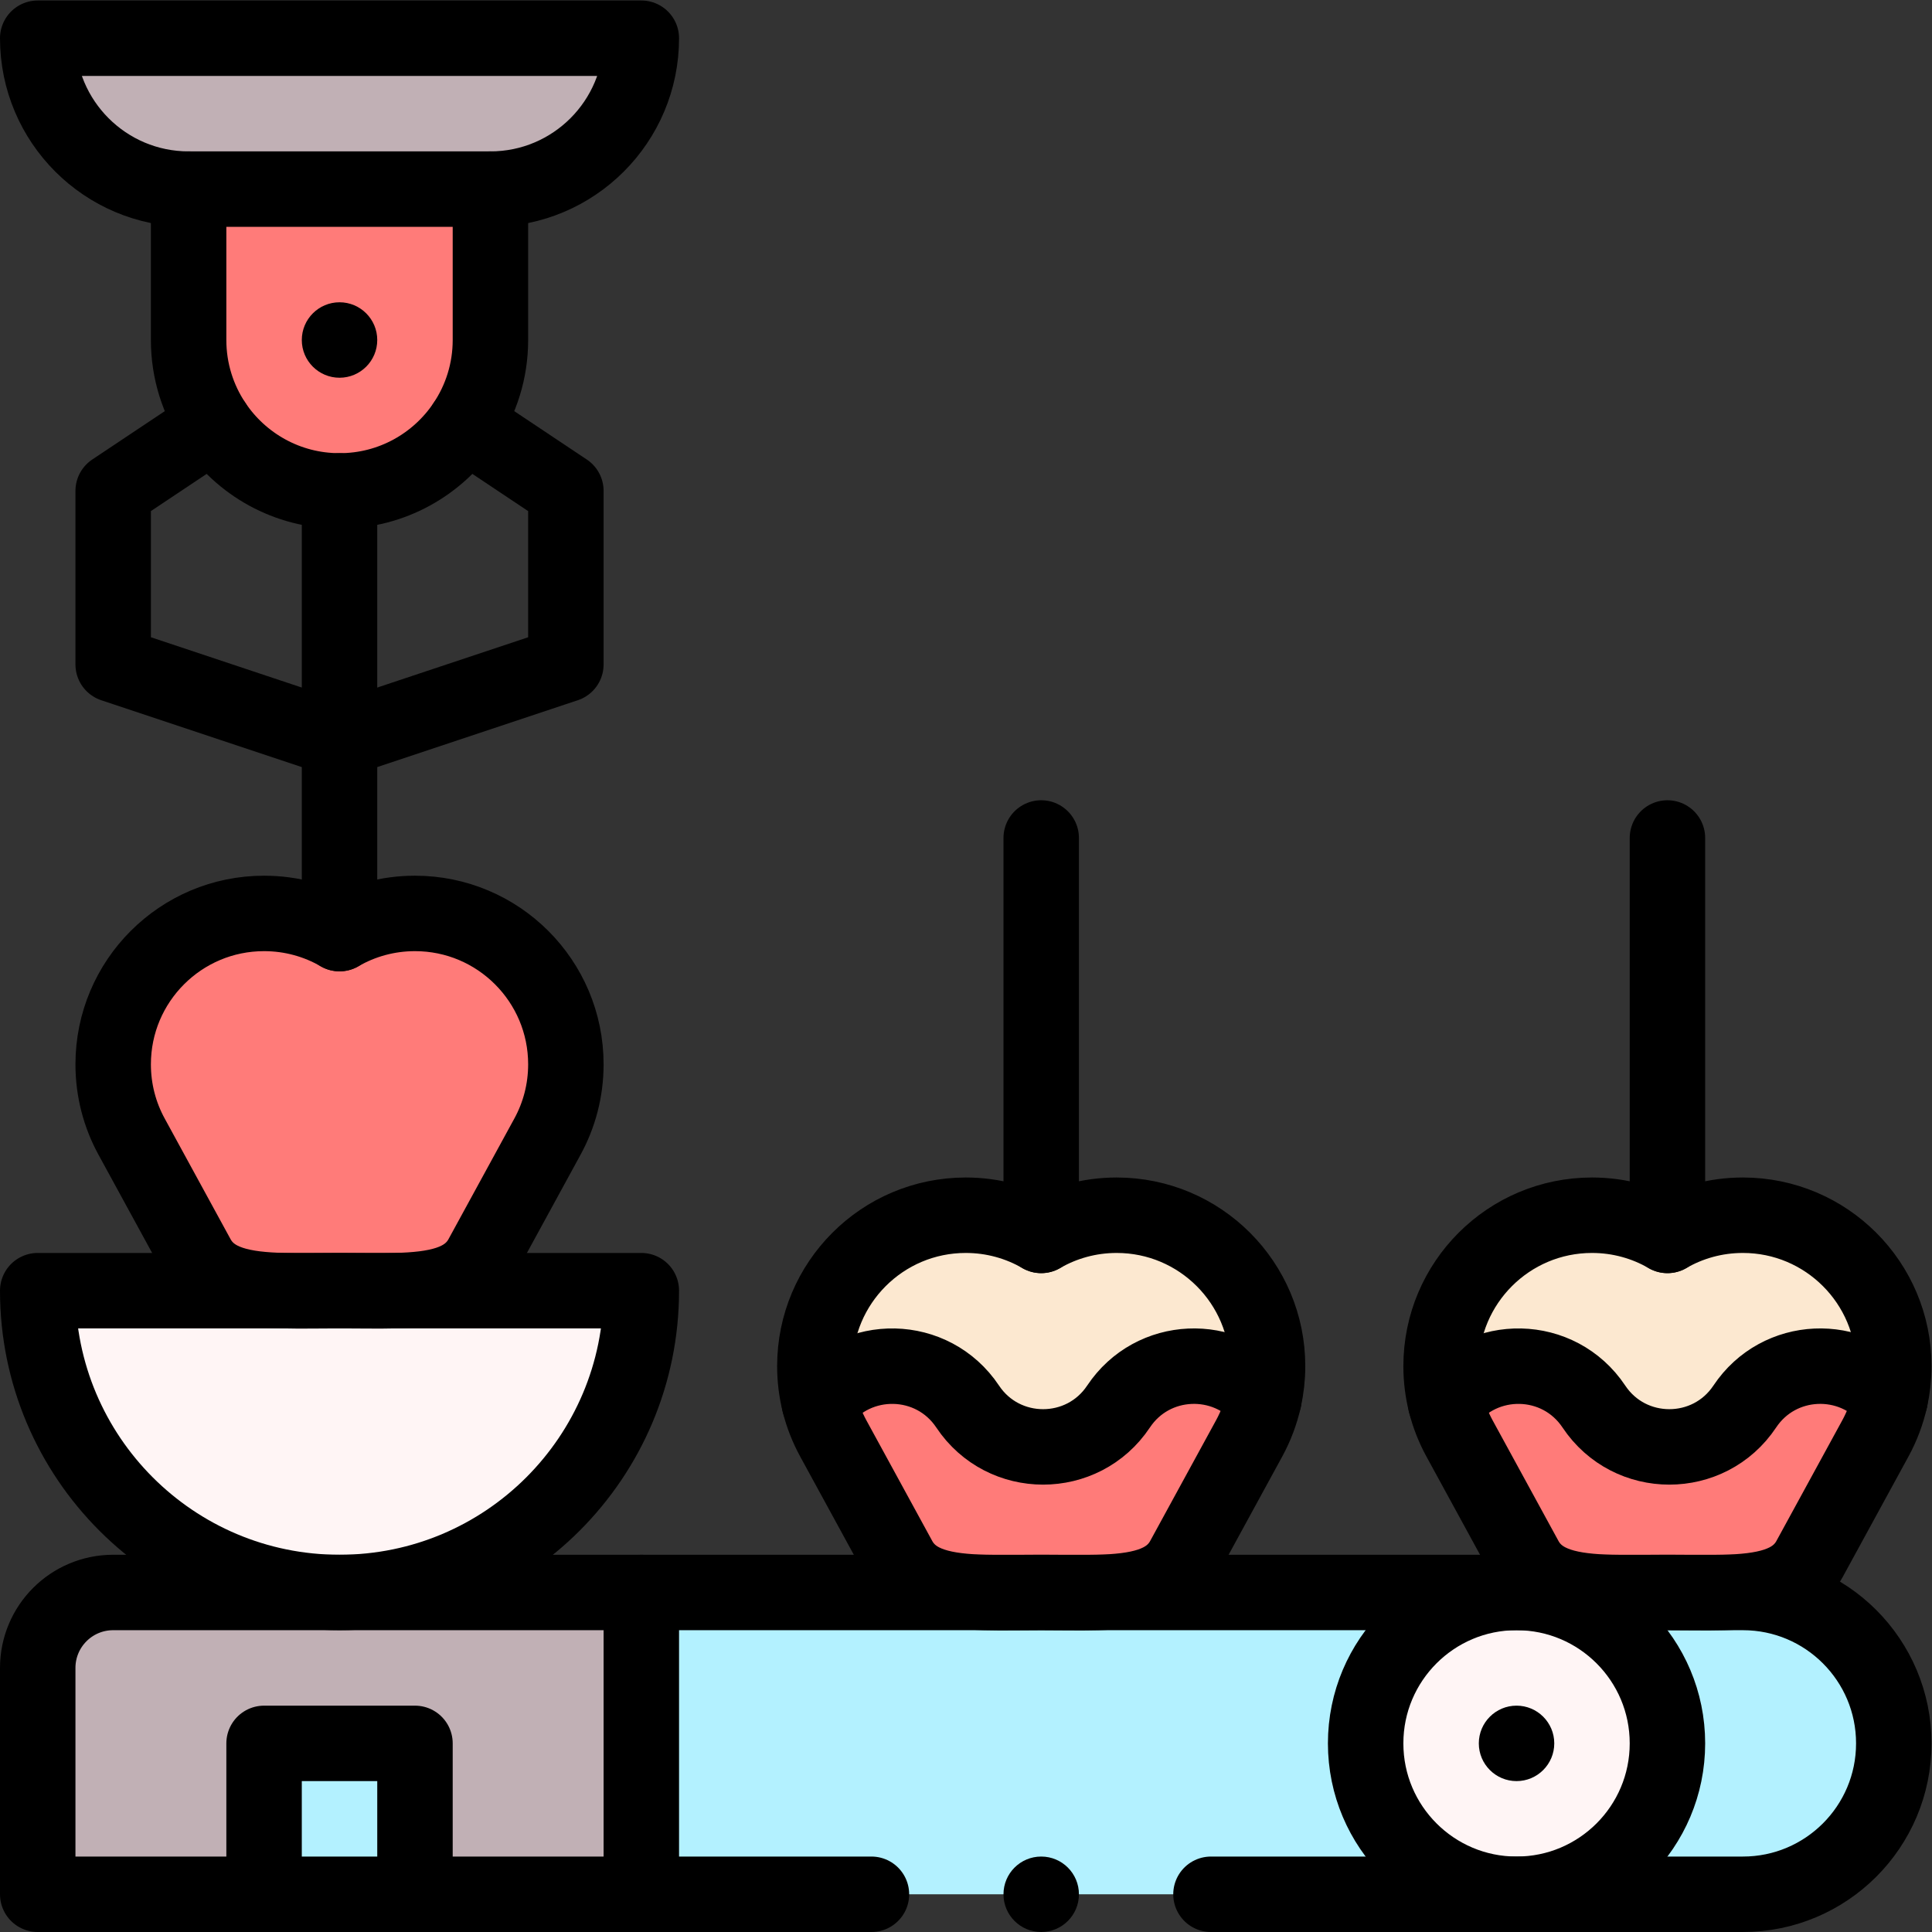
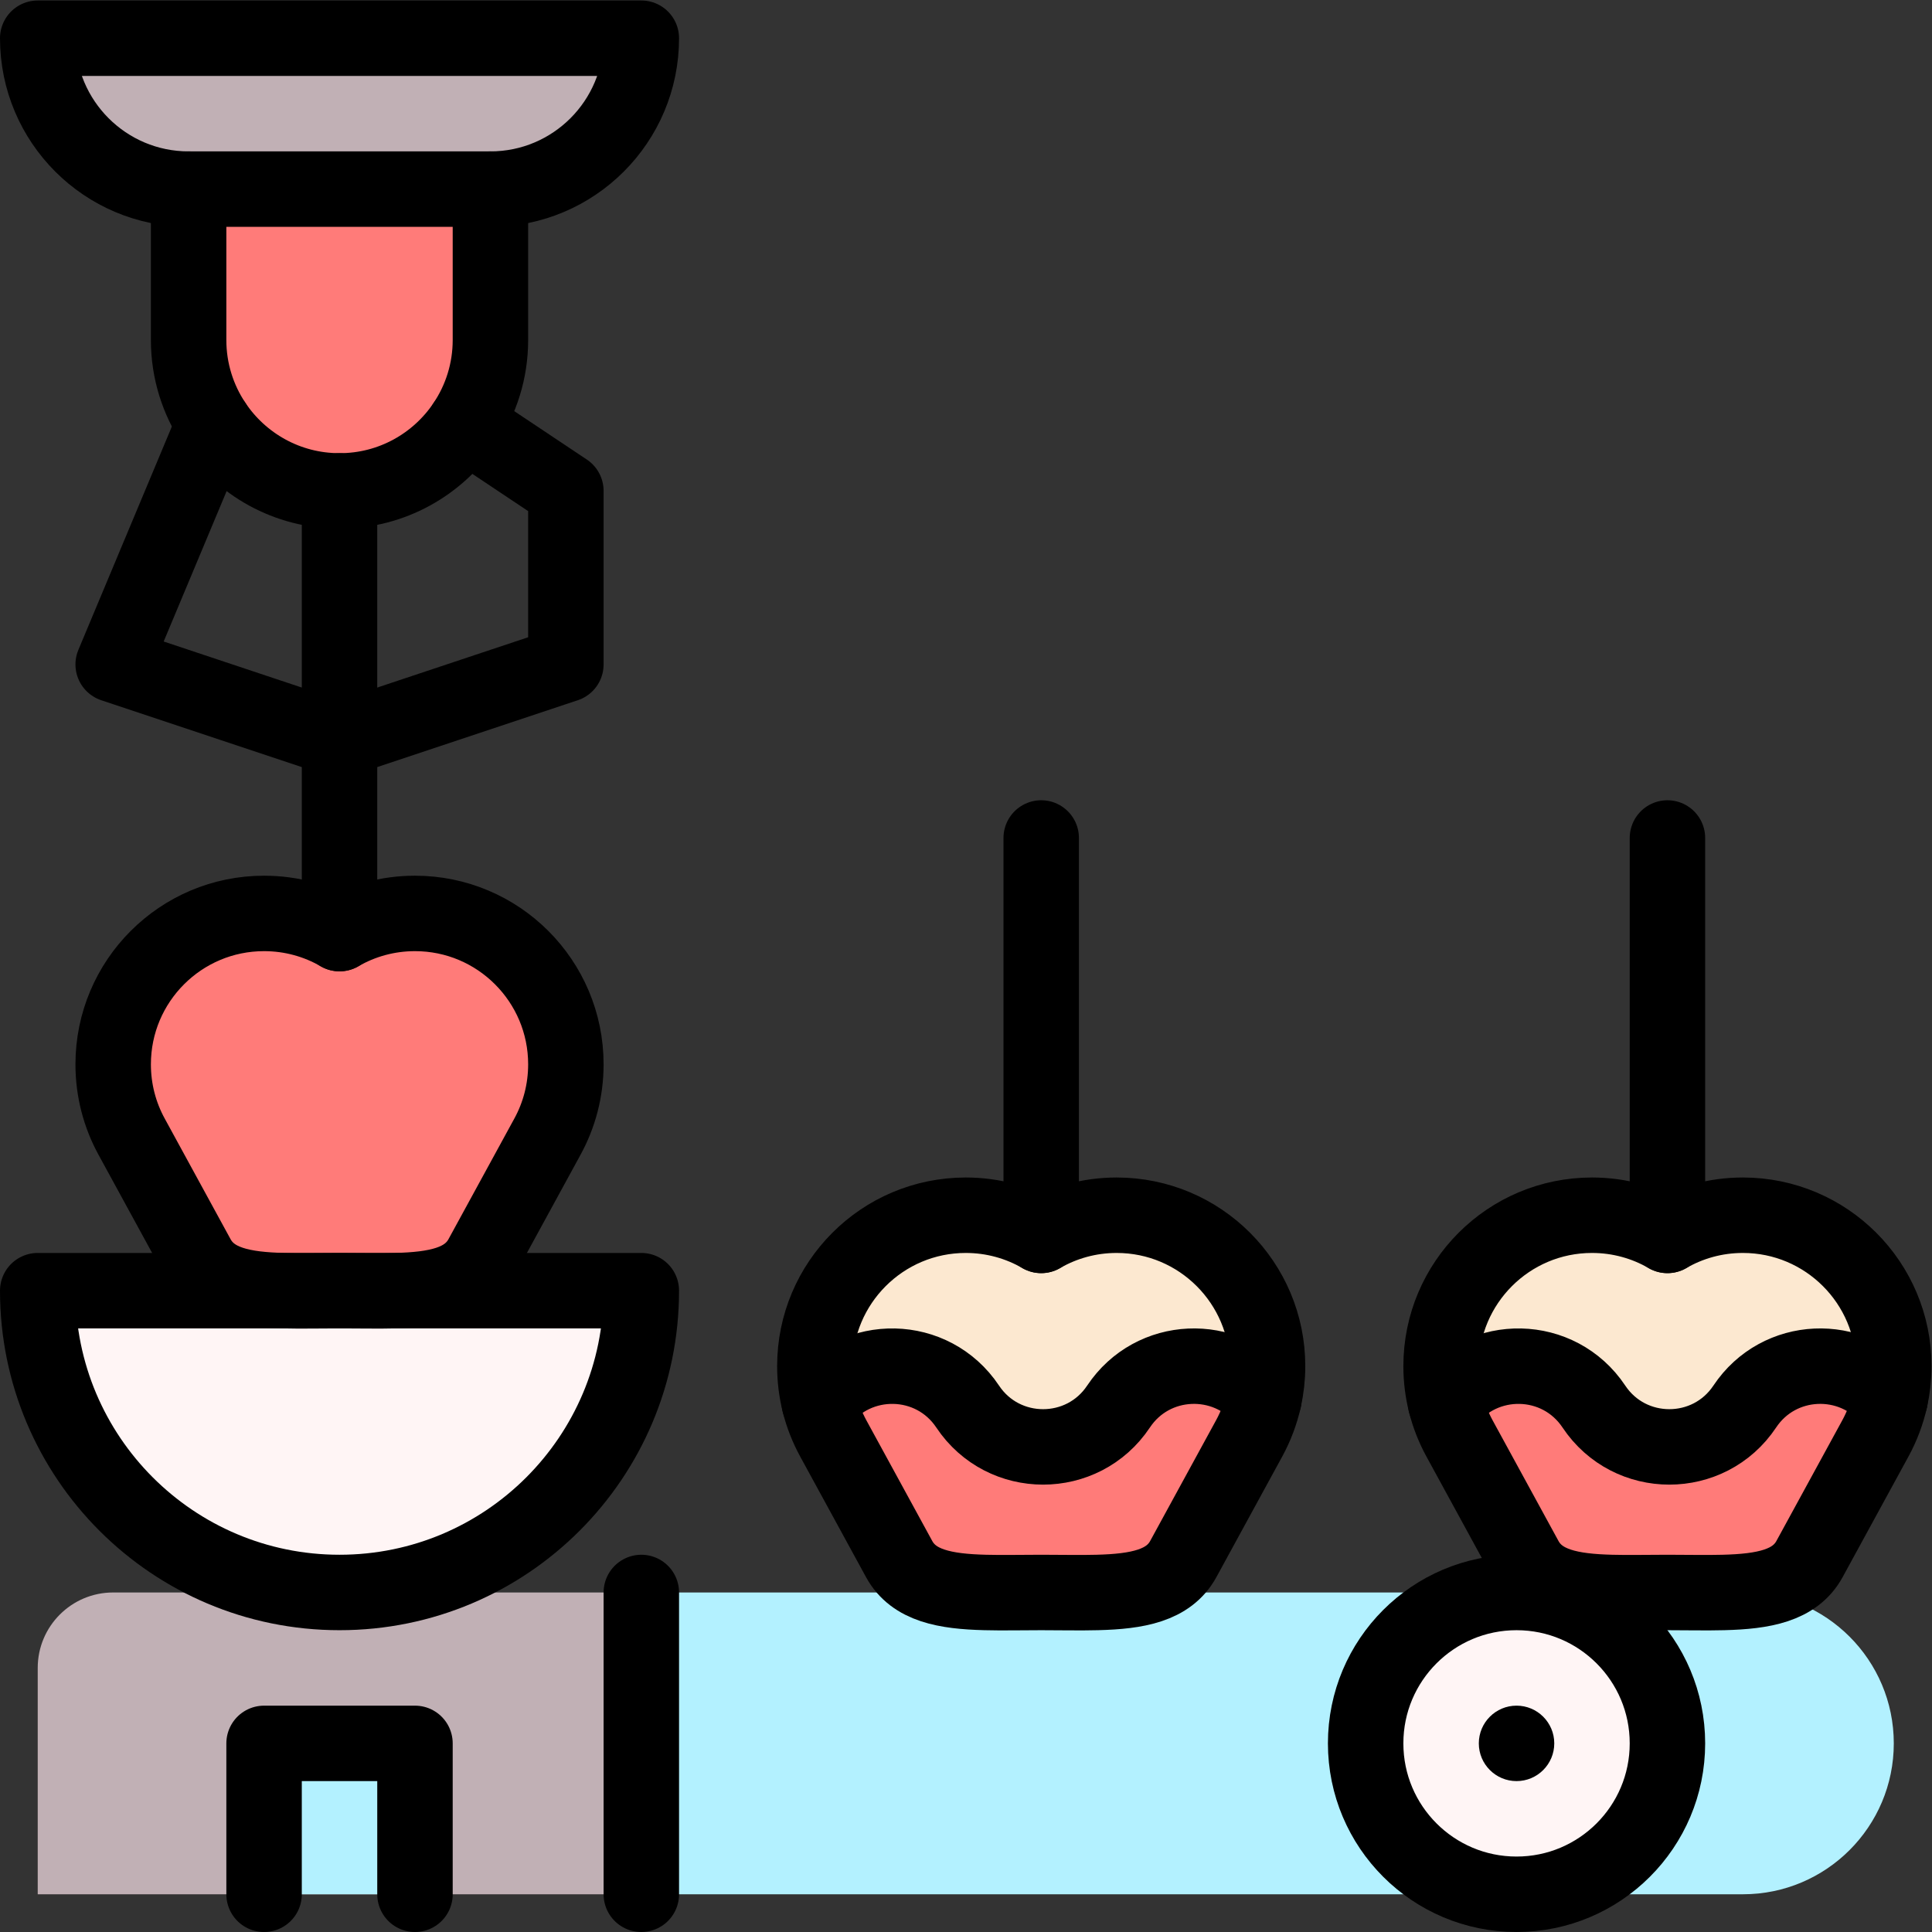
<svg xmlns="http://www.w3.org/2000/svg" version="1.1" id="svg654" xml:space="preserve" width="682.667" height="682.667" viewBox="0 0 682.667 682.667">
  <rect x="0" y="0" width="682.667" height="682.667" fill="#333333" stroke="none" />
  <defs id="defs658">
    <clipPath clipPathUnits="userSpaceOnUse" id="clipPath668">
      <path d="M 0,512 H 512 V 0 H 0 Z" id="path666" />
    </clipPath>
  </defs>
  <g id="g660" transform="matrix(1.333,0,0,-1.333,0,682.667)">
    <g id="g662">
      <g id="g664" clip-path="url(#clipPath668)">
        <g id="g670" transform="translate(462,90)">
          <path d="M 0,0 H -292 V -80 H 0 c 22.09,0 40,17.91 40,40 C 40,-17.91 22.09,0 0,0" style="fill:#b3f1ff;fill-opacity:1;fill-rule:nonzero;stroke:none" id="path672" />
        </g>
        <g id="g674" transform="translate(402,90)">
          <path d="m 0,0 c 22.09,0 40,-17.91 40,-40 0,-22.09 -17.91,-40 -40,-40 -22.09,0 -40,17.91 -40,40 0,22.09 17.91,40 40,40" style="fill:#fff5f5;fill-opacity:1;fill-rule:nonzero;stroke:none" id="path676" />
        </g>
        <g id="g678" transform="translate(217.19,140.28)">
          <path d="m 0,0 v -0.01 c 0.83,-3.32 2.08,-6.47 3.68,-9.41 l 17.47,-32 c 3.87,-7.08 12.22,-8.59 22.81,-8.86 h 29.7 c 10.59,0.27 18.94,1.78 22.81,8.86 l 17.47,32 c 1.76,3.23 3.09,6.72 3.91,10.4 l -13.04,21.74 h -89 z" style="fill:#ff7b79;fill-opacity:1;fill-rule:nonzero;stroke:none" id="path680" />
        </g>
        <g id="g682" transform="translate(462,190)">
          <path d="M 0,0 C -7.29,0 -14.12,-1.95 -20,-5.35 -25.88,-1.95 -32.71,0 -40,0 c -22.09,0 -40,-17.91 -40,-40 0,-3.35 0.41,-6.61 1.19,-9.72 L -64,-60 h 92 l 11.04,11.26 C 39.67,-45.92 40,-43 40,-40 40,-17.91 22.09,0 0,0" style="fill:#fce8d0;fill-opacity:1;fill-rule:nonzero;stroke:none" id="path684" />
        </g>
        <g id="g686" transform="translate(501.04,141.26)">
          <path d="m 0,0 c -0.82,-3.68 -2.15,-7.17 -3.91,-10.4 l -17.47,-32 c -3.87,-7.08 -12.22,-8.59 -22.81,-8.86 h -29.7 c -10.59,0.27 -18.94,1.78 -22.81,8.86 l -17.47,32 c -1.6,2.94 -2.85,6.09 -3.68,9.41 v 0.01 c 9.82,13.27 30.02,12.94 39.31,-0.99 9.51,-14.27 30.49,-14.27 40,0 C -29.49,11.61 -10.06,12.27 0,0" style="fill:#ff7b79;fill-opacity:1;fill-rule:nonzero;stroke:none" id="path688" />
        </g>
        <g id="g690" transform="translate(336,150)">
          <path d="m 0,0 c 0,-3 -0.33,-5.92 -0.96,-8.74 -10.06,12.27 -29.49,11.61 -38.54,-1.97 -9.51,-14.27 -30.49,-14.27 -40,0 -9.29,13.93 -29.49,14.26 -39.31,0.99 -0.78,3.11 -1.19,6.37 -1.19,9.72 0,22.09 17.91,40 40,40 7.29,0 14.12,-1.95 20,-5.35 5.88,3.4 12.71,5.35 20,5.35 C -17.91,40 0,22.09 0,0" style="fill:#fce8d0;fill-opacity:1;fill-rule:nonzero;stroke:none" id="path692" />
        </g>
        <g id="g694" transform="translate(30,90)">
          <path d="M 0,0 C -11.05,0 -20,-8.95 -20,-20 V -80 H 140 V 0 Z" style="fill:#c1b0b5;fill-opacity:1;fill-rule:nonzero;stroke:none" id="path696" />
        </g>
        <g id="g698" transform="translate(10,502)">
          <path d="m 0,0 h 160 c 0,-22.09 -17.91,-40 -40,-40 H 40 C 17.91,-40 0,-22.09 0,0" style="fill:#c1b0b5;fill-opacity:1;fill-rule:nonzero;stroke:none" id="path700" />
        </g>
        <g id="g702" transform="translate(170,170)">
          <path d="m 0,0 c 0,-44.18 -35.82,-80 -80,-80 -44.18,0 -80,35.82 -80,80 0.518,0 120.291,-0.016 160,0" style="fill:#fff5f5;fill-opacity:1;fill-rule:nonzero;stroke:none" id="path704" />
        </g>
        <g id="g706" transform="translate(150,230)">
          <path d="m 0,0 c 0,-6.93 -1.76,-13.45 -4.87,-19.14 l -17.47,-32 c -3.87,-7.08 -12.22,-8.59 -22.81,-8.86 h -29.7 c -10.59,0.27 -18.94,1.78 -22.81,8.86 l -17.47,32 c -3.11,5.69 -4.87,12.21 -4.87,19.14 0,22.09 17.91,40 40,40 7.29,0 14.12,-1.95 20,-5.35 5.88,3.4 12.71,5.35 20,5.35 C -17.91,40 0,22.09 0,0" style="fill:#ff7b79;fill-opacity:1;fill-rule:nonzero;stroke:none" id="path708" />
        </g>
        <g id="g710" transform="translate(130,462)">
          <path d="m 0,0 v -40 c 0,-22.039 -17.869,-40 -40,-40 -22.132,0 -40,17.963 -40,40 V 0 Z" style="fill:#ff7b79;fill-opacity:1;fill-rule:nonzero;stroke:none" id="path712" />
        </g>
        <path d="M 110,10 H 70 v 40 h 40 z" style="fill:#b3f1ff;fill-opacity:1;fill-rule:nonzero;stroke:none" id="path714" />
        <g id="g716" transform="translate(402,60)">
          <path d="m 0,0 c 5.52,0 10,-4.48 10,-10 0,-5.52 -4.48,-10 -10,-10 -5.52,0 -10,4.48 -10,10 0,5.52 4.48,10 10,10" style="fill:#000000;fill-opacity:1;fill-rule:nonzero;stroke:none" id="path718" />
        </g>
        <g id="g720" transform="translate(90,432)">
-           <path d="m 0,0 c 5.52,0 10,-4.48 10,-10 0,-5.52 -4.48,-10 -10,-10 -5.52,0 -10,4.48 -10,10 0,5.52 4.48,10 10,10" style="fill:#000000;fill-opacity:1;fill-rule:nonzero;stroke:none" id="path722" />
-         </g>
+           </g>
        <g id="g724" transform="translate(90,90)">
          <path d="M 0,0 C -44.18,0 -80,35.82 -80,80 H -14.85 0 14.85 80 C 80,35.82 44.18,0 0,0 Z" style="fill:none;stroke:#000000;stroke-width:20;stroke-linecap:round;stroke-linejoin:round;stroke-miterlimit:10;stroke-dasharray:none;stroke-opacity:1" id="path726" />
        </g>
        <g id="g728" transform="translate(442,290)">
          <path d="M 0,0 V -105.35" style="fill:none;stroke:#000000;stroke-width:20;stroke-linecap:round;stroke-linejoin:round;stroke-miterlimit:10;stroke-dasharray:none;stroke-opacity:1" id="path730" />
        </g>
        <g id="g732" transform="translate(383.19,140.28)">
          <path d="m 0,0 c -0.78,3.11 -1.19,6.37 -1.19,9.72 0,22.09 17.91,40 40,40 7.29,0 14.12,-1.95 20,-5.35 5.88,3.4 12.71,5.35 20,5.35 22.09,0 40,-17.91 40,-40 0,-3 -0.33,-5.92 -0.96,-8.74 -0.82,-3.68 -2.15,-7.17 -3.91,-10.4 l -17.47,-32 c -3.87,-7.08 -12.22,-8.59 -22.81,-8.86 -4.59,-0.12 -9.6,0 -14.85,0 -5.25,0 -10.26,-0.12 -14.85,0 -10.59,0.27 -18.94,1.78 -22.81,8.86 l -17.47,32 C 2.08,-6.48 0.83,-3.33 0,-0.01" style="fill:none;stroke:#000000;stroke-width:20;stroke-linecap:round;stroke-linejoin:round;stroke-miterlimit:10;stroke-dasharray:none;stroke-opacity:1" id="path734" />
        </g>
        <g id="g736" transform="translate(402,90)">
          <path d="m 0,0 c 22.09,0 40,-17.91 40,-40 0,-22.09 -17.91,-40 -40,-40 -22.09,0 -40,17.91 -40,40 0,22.09 17.91,40 40,40 z" style="fill:none;stroke:#000000;stroke-width:20;stroke-linecap:round;stroke-linejoin:round;stroke-miterlimit:10;stroke-dasharray:none;stroke-opacity:1" id="path738" />
        </g>
        <g id="g740" transform="translate(501.04,141.26)">
          <path d="m 0,0 c -10.06,12.27 -29.49,11.61 -38.54,-1.97 -9.51,-14.27 -30.49,-14.27 -40,0 -9.29,13.93 -29.49,14.26 -39.31,0.99 v -0.01" style="fill:none;stroke:#000000;stroke-width:20;stroke-linecap:round;stroke-linejoin:round;stroke-miterlimit:10;stroke-dasharray:none;stroke-opacity:1" id="path742" />
        </g>
        <g id="g744" transform="translate(276,290)">
          <path d="M 0,0 V -105.35" style="fill:none;stroke:#000000;stroke-width:20;stroke-linecap:round;stroke-linejoin:round;stroke-miterlimit:10;stroke-dasharray:none;stroke-opacity:1" id="path746" />
        </g>
        <g id="g748" transform="translate(217.19,140.28)">
          <path d="m 0,0 c -0.78,3.11 -1.19,6.37 -1.19,9.72 0,22.09 17.91,40 40,40 7.29,0 14.12,-1.95 20,-5.35 5.88,3.4 12.71,5.35 20,5.35 22.09,0 40,-17.91 40,-40 0,-3 -0.33,-5.92 -0.96,-8.74 -0.82,-3.68 -2.15,-7.17 -3.91,-10.4 l -17.47,-32 c -3.87,-7.08 -12.22,-8.59 -22.81,-8.86 -4.59,-0.12 -9.6,0 -14.85,0 -5.25,0 -10.26,-0.12 -14.85,0 -10.59,0.27 -18.94,1.78 -22.81,8.86 l -17.47,32 C 2.08,-6.48 0.83,-3.33 0,-0.01" style="fill:none;stroke:#000000;stroke-width:20;stroke-linecap:round;stroke-linejoin:round;stroke-miterlimit:10;stroke-dasharray:none;stroke-opacity:1" id="path750" />
        </g>
        <g id="g752" transform="translate(335.04,141.26)">
          <path d="m 0,0 c -10.06,12.27 -29.49,11.61 -38.54,-1.97 -9.51,-14.27 -30.49,-14.27 -40,0 -9.29,13.93 -29.49,14.26 -39.31,0.99 v -0.01" style="fill:none;stroke:#000000;stroke-width:20;stroke-linecap:round;stroke-linejoin:round;stroke-miterlimit:10;stroke-dasharray:none;stroke-opacity:1" id="path754" />
        </g>
        <g id="g756" transform="translate(90,382)">
          <path d="m 0,0 v -66 -51.35" style="fill:none;stroke:#000000;stroke-width:20;stroke-linecap:round;stroke-linejoin:round;stroke-miterlimit:10;stroke-dasharray:none;stroke-opacity:1" id="path758" />
        </g>
        <g id="g760" transform="translate(90,264.65)">
          <path d="m 0,0 c 5.88,3.4 12.71,5.35 20,5.35 22.09,0 40,-17.91 40,-40 0,-6.93 -1.76,-13.45 -4.87,-19.14 l -17.47,-32 c -3.87,-7.08 -12.22,-8.59 -22.81,-8.86 -4.59,-0.12 -9.6,0 -14.85,0 -5.25,0 -10.26,-0.12 -14.85,0 -10.59,0.27 -18.94,1.78 -22.81,8.86 l -17.47,32 c -3.11,5.69 -4.87,12.21 -4.87,19.14 0,22.09 17.91,40 40,40 7.29,0 14.12,-1.95 20,-5.35 z" style="fill:none;stroke:#000000;stroke-width:20;stroke-linecap:round;stroke-linejoin:round;stroke-miterlimit:10;stroke-dasharray:none;stroke-opacity:1" id="path762" />
        </g>
        <g id="g764" transform="translate(130,462)">
          <path d="M 0,0 V -40 C 0,-48.21 -2.48,-55.84 -6.72,-62.19 -13.89,-72.93 -26.12,-80 -40,-80 c -13.88,0 -26.11,7.07 -33.28,17.81 C -77.52,-55.84 -80,-48.21 -80,-40 V 0" style="fill:none;stroke:#000000;stroke-width:20;stroke-linecap:round;stroke-linejoin:round;stroke-miterlimit:10;stroke-dasharray:none;stroke-opacity:1" id="path766" />
        </g>
        <g id="g768" transform="translate(130,462)">
          <path d="m 0,0 h -80 c -22.09,0 -40,17.91 -40,40 H 40 C 40,17.91 22.09,0 0,0 Z" style="fill:none;stroke:#000000;stroke-width:20;stroke-linecap:round;stroke-linejoin:round;stroke-miterlimit:10;stroke-dasharray:none;stroke-opacity:1" id="path770" />
        </g>
        <g id="g772" transform="translate(123.29,399.81)">
-           <path d="m 0,0 26.71,-17.81 v -46 l -60,-20 -60,20 v 46 L -66.58,0" style="fill:none;stroke:#000000;stroke-width:20;stroke-linecap:round;stroke-linejoin:round;stroke-miterlimit:10;stroke-dasharray:none;stroke-opacity:1" id="path774" />
+           <path d="m 0,0 26.71,-17.81 v -46 l -60,-20 -60,20 L -66.58,0" style="fill:none;stroke:#000000;stroke-width:20;stroke-linecap:round;stroke-linejoin:round;stroke-miterlimit:10;stroke-dasharray:none;stroke-opacity:1" id="path774" />
        </g>
        <g id="g776" transform="translate(70,10)">
          <path d="M 0,0 V 40 H 40 V 0" style="fill:none;stroke:#000000;stroke-width:20;stroke-linecap:round;stroke-linejoin:round;stroke-miterlimit:10;stroke-dasharray:none;stroke-opacity:1" id="path778" />
        </g>
        <g id="g780" transform="translate(170,90)">
          <path d="M 0,0 V -80" style="fill:none;stroke:#000000;stroke-width:20;stroke-linecap:round;stroke-linejoin:round;stroke-miterlimit:10;stroke-dasharray:none;stroke-opacity:1" id="path782" />
        </g>
        <g id="g784" transform="translate(266,10)">
-           <path d="m 0,0 c 0,-5.523 4.477,-10 10,-10 5.523,0 10,4.477 10,10 C 20,5.523 15.523,10 10,10 4.477,10 0,5.523 0,0" style="fill:#000000;fill-opacity:1;fill-rule:nonzero;stroke:none" id="path786" />
-         </g>
+           </g>
        <g id="g788" transform="translate(321,10)">
-           <path d="m 0,0 h 81 60 c 22.09,0 40,17.91 40,40 0,22.09 -17.91,40 -40,40 H 135.85 121 106.15 81 -30.15 -45 -59.85 -151 h -80 -60 c -11.05,0 -20,-8.95 -20,-20 V 0 h 60 40 60 61" style="fill:none;stroke:#000000;stroke-width:20;stroke-linecap:round;stroke-linejoin:round;stroke-miterlimit:10;stroke-dasharray:none;stroke-opacity:1" id="path790" />
-         </g>
+           </g>
      </g>
    </g>
  </g>
</svg>